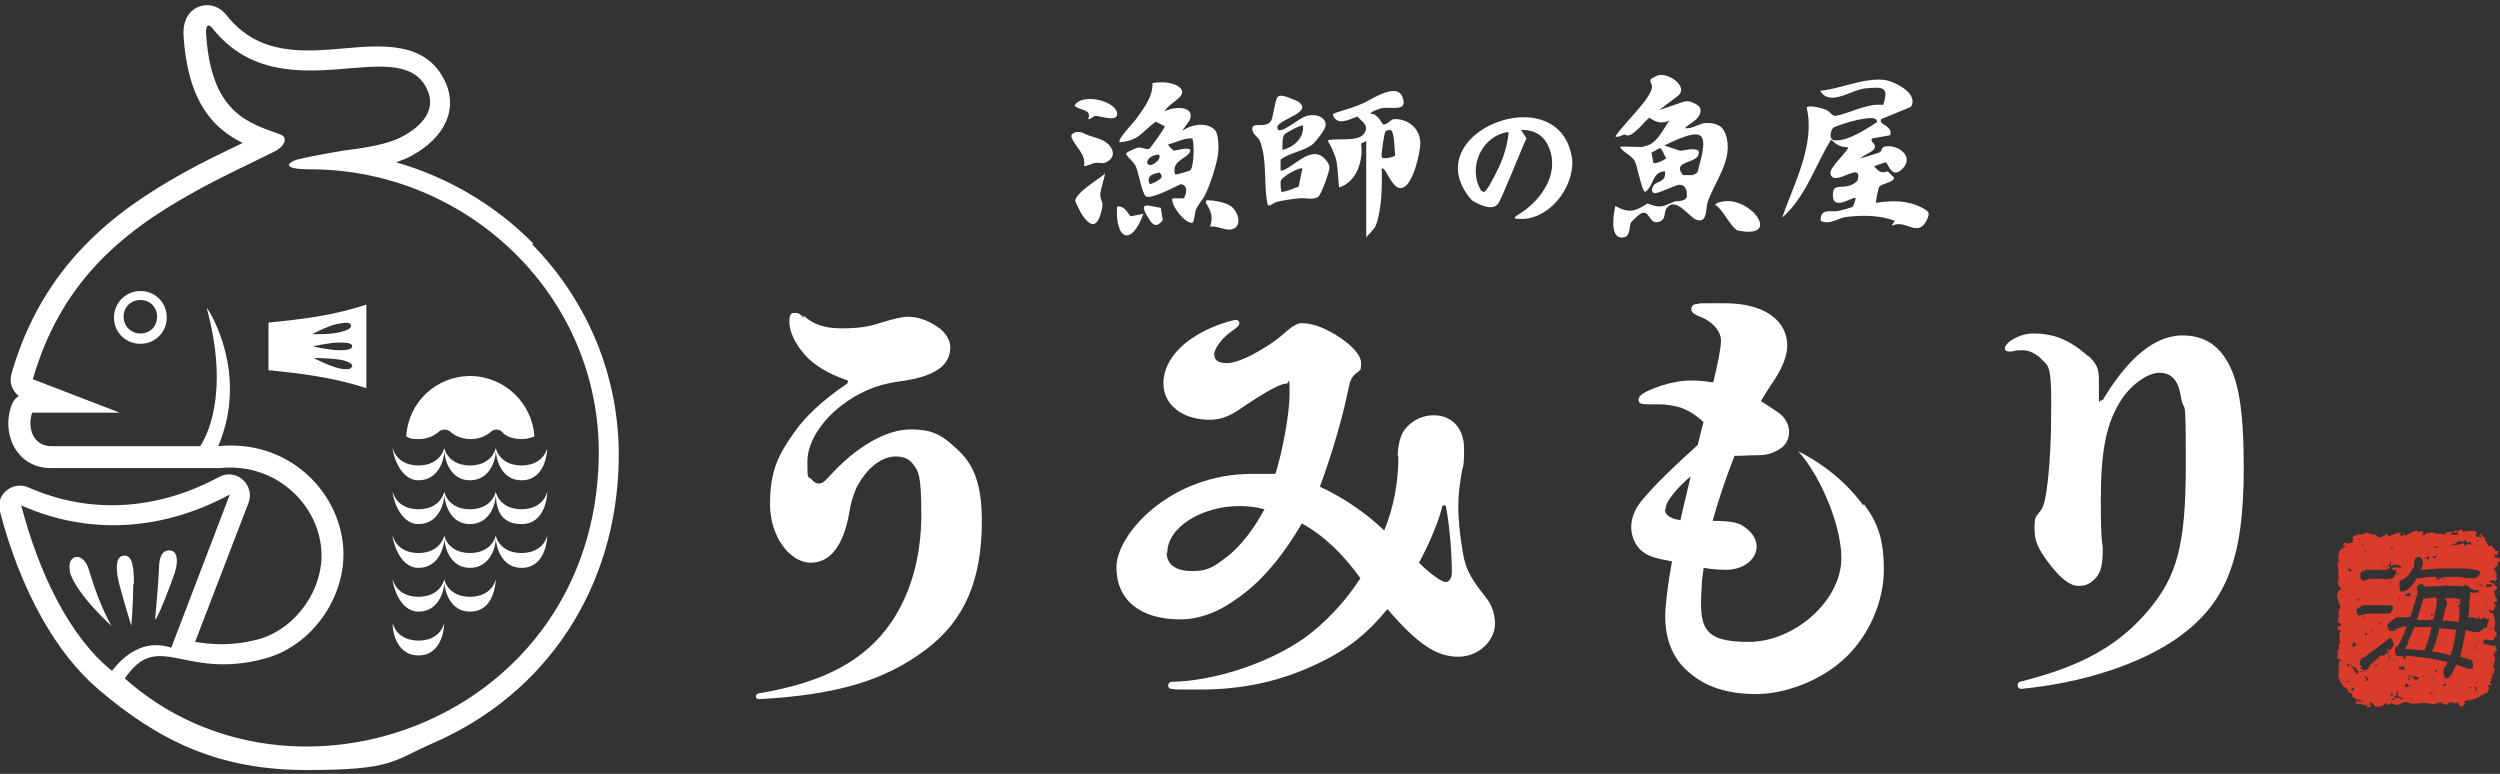
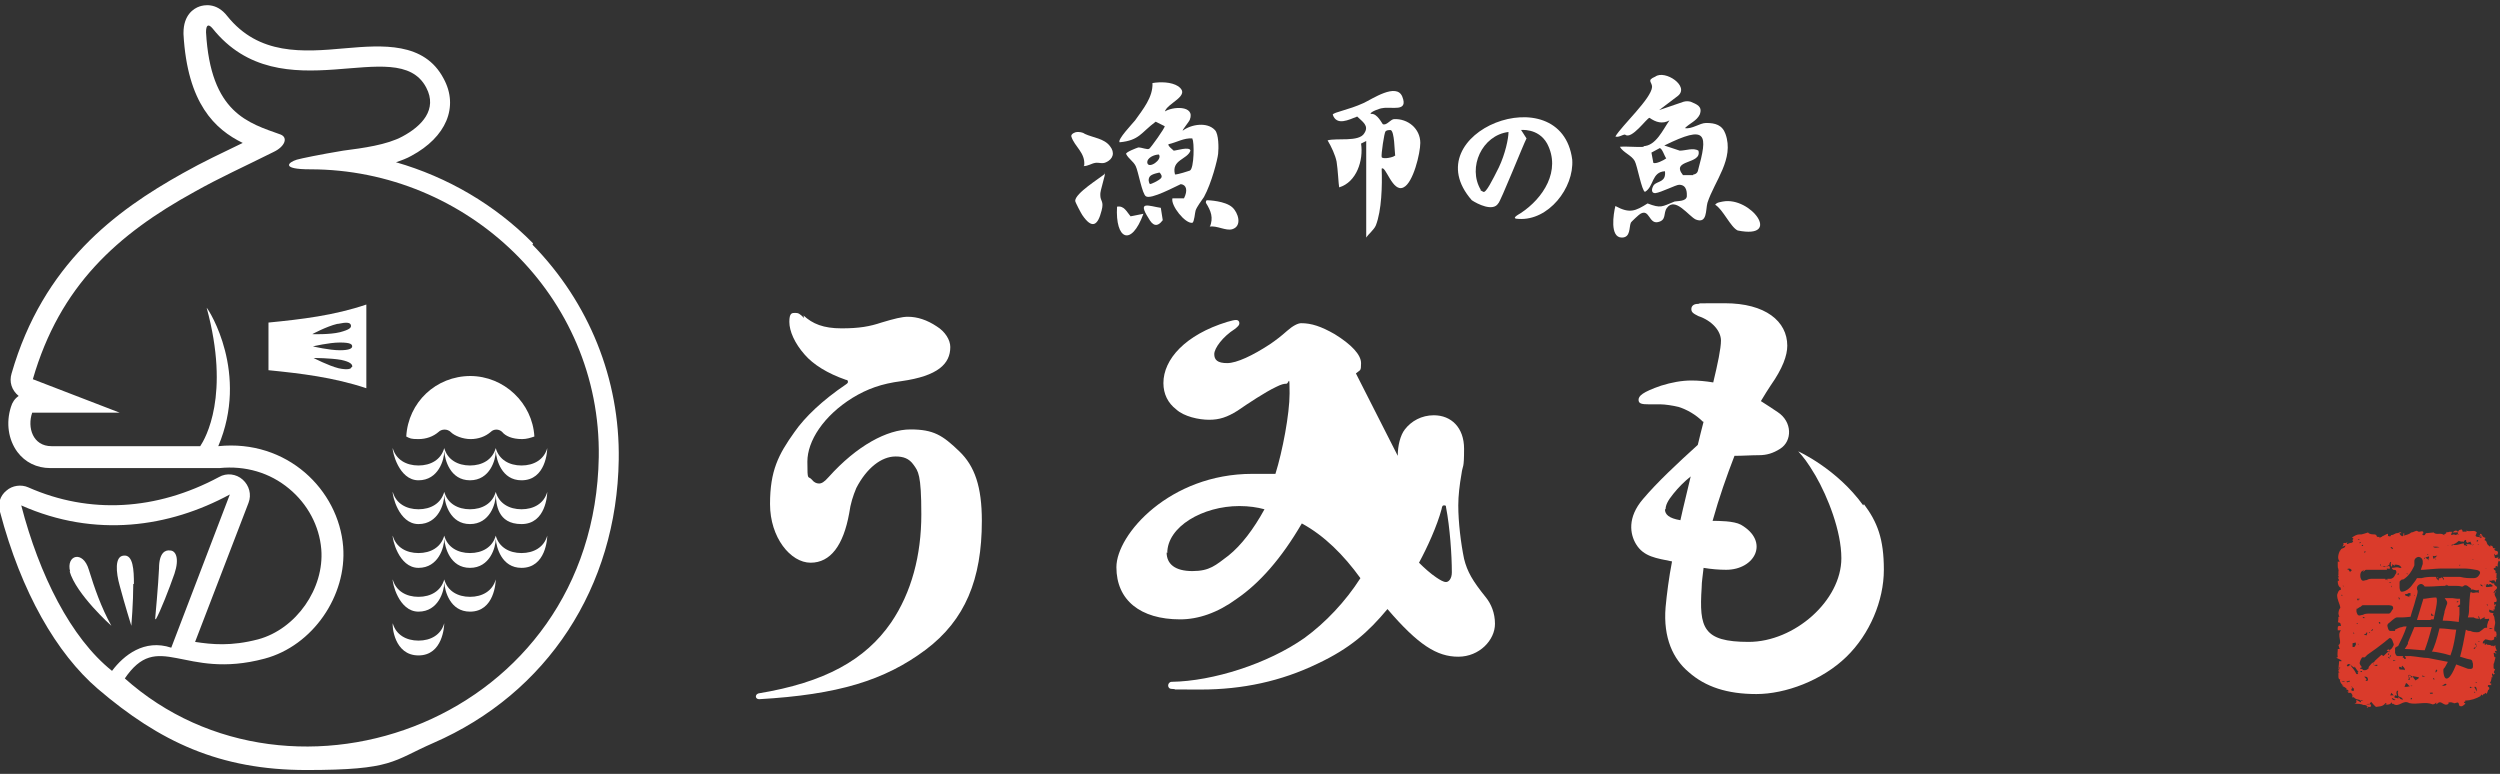
<svg xmlns="http://www.w3.org/2000/svg" id="_レイヤー_2" version="1.1" viewBox="0 0 388.3 120.2">
  <rect x="0" y="0" width="388.3" height="120.2" fill="#333333" stroke="none" />
  <defs>
    <style>
      .st0 {
        fill: #da3b2b;
      }

      .st1 {
        fill: #fff;
      }

      .st2 {
        fill: #0a4d68;
      }
    </style>
  </defs>
  <g>
    <g>
      <path class="st1" d="M124.8,49c1.4,1.3,3.1,2,5.9,2s4.4-.3,6.2-.9c2-.6,3.2-.9,4.1-.9,1.5,0,3,.5,4.5,1.5,1.3.8,2.1,2.1,2.1,3.2,0,2.6-1.9,4.5-7.6,5.3-3.1.4-5.3,1.2-7.6,2.6-4.5,2.8-7,6.7-7,9.9s.1,2.1.7,2.8c.3.4.7.6,1.1.6s.8-.2,1.5-1c4.4-4.9,9.1-7.4,12.7-7.4s5,.9,7.6,3.4c2.4,2.3,3.5,5.5,3.5,10.8,0,9.1-2.6,15.4-8.7,20-6.4,4.8-13.7,7-25.9,7.7-.3,0-.5-.2-.5-.4s.1-.4.4-.5c10.3-1.7,16.6-5.2,20.6-11,3.2-4.7,4.7-10.5,4.7-16.8s-.5-6.7-1.2-7.7c-.7-1-1.6-1.3-2.8-1.3-2.2,0-4.5,1.8-6.1,4.9-.5,1.2-.9,2.4-1.1,3.9-.9,5-2.9,7.7-6,7.7s-6.3-3.9-6.3-9.1,1.3-7.7,3.8-11.2c1.6-2.3,4.3-4.9,8-7.4.3-.2.3-.3.3-.4,0-.2-.1-.3-.3-.3-2.9-1-5.1-2.4-6.4-3.9-1.6-1.8-2.4-3.7-2.4-5.1s.4-1.4.9-1.4.7.1,1.4.8h0Z" />
-       <path class="st1" d="M217.1,70.8c0-1.6.4-3.2,1.1-4.1,1-1.3,2.6-2.2,4.5-2.2,2.7,0,4.7,1.9,4.7,5.2s-.2,2.4-.4,3.9c-.3,1.7-.5,3.4-.5,4.9,0,2.6.4,5.9.9,8.3.5,2,1.3,3.4,3.4,6,.8,1,1.4,2.4,1.4,4.1,0,2.5-2.4,5.1-5.7,5.1s-6.2-1.8-11-7.4c-3,3.6-5.8,6.1-10.9,8.5-5.6,2.7-11.6,4-18.1,4s-2.8,0-4.5-.1c-.8,0-.7-1.1,0-1.1,6.4-.1,14.9-2.8,20.6-6.8,3.3-2.4,6.4-5.7,8.7-9.3-2.6-3.6-5.6-6.6-9.1-8.5-3.2,5.5-6.6,9.3-10.1,11.7-3,2.2-6,3.2-8.8,3.2-6.2,0-9.9-3-9.9-8.1s8.3-14.5,21.1-14.5,2.5,0,3.6,0c1.1-3.5,2.2-9.3,2.2-12.5s-.1-1.5-.5-1.5-.8.1-1.6.5c-1.7.8-4.4,2.6-6,3.7-1.6,1-2.8,1.4-4.4,1.4s-3.9-.5-5.1-1.6c-1.3-1-2-2.4-2-4.1,0-3.7,3.4-7.5,9.9-9.5.7-.2,1.1-.3,1.4-.3s.5.2.5.5-.2.5-.7.9c-1.9,1.2-3.2,3-3.2,3.9s.5,1.4,2,1.4,4-1.2,6.6-2.9c.9-.6,1.8-1.3,2.7-2.1.9-.8,1.7-1.2,2.2-1.2,1.6,0,3.1.5,5.2,1.7,2.6,1.6,4.1,3.2,4.1,4.5s-.1,1-.8,1.6c-.6.5-.9,1.1-1.1,2.1-.9,4.5-2.5,10.1-4.5,15.5,3.3,1.5,7,3.9,10,6.8,1.5-3.7,2.2-7.5,2.2-11.5h0ZM181.2,85.8c0,1.8,1.3,2.9,4,2.9s3.6-.9,5.6-2.4c2-1.6,3.9-4.1,5.6-7.2-1.1-.3-2.4-.5-3.9-.5-5.7,0-11.2,3.2-11.2,7.3h0ZM223.1,89.7c.6.4,1.1.7,1.5.7s.9-.5.9-1.5c0-2.7-.3-7-.9-10.1,0-.3-.1-.3-.3-.3-.2,0-.3,0-.4.6-.7,2.6-2.2,5.9-3.5,8.3.8.8,1.8,1.7,2.7,2.3Z" />
+       <path class="st1" d="M217.1,70.8c0-1.6.4-3.2,1.1-4.1,1-1.3,2.6-2.2,4.5-2.2,2.7,0,4.7,1.9,4.7,5.2s-.2,2.4-.4,3.9c-.3,1.7-.5,3.4-.5,4.9,0,2.6.4,5.9.9,8.3.5,2,1.3,3.4,3.4,6,.8,1,1.4,2.4,1.4,4.1,0,2.5-2.4,5.1-5.7,5.1s-6.2-1.8-11-7.4c-3,3.6-5.8,6.1-10.9,8.5-5.6,2.7-11.6,4-18.1,4s-2.8,0-4.5-.1c-.8,0-.7-1.1,0-1.1,6.4-.1,14.9-2.8,20.6-6.8,3.3-2.4,6.4-5.7,8.7-9.3-2.6-3.6-5.6-6.6-9.1-8.5-3.2,5.5-6.6,9.3-10.1,11.7-3,2.2-6,3.2-8.8,3.2-6.2,0-9.9-3-9.9-8.1s8.3-14.5,21.1-14.5,2.5,0,3.6,0c1.1-3.5,2.2-9.3,2.2-12.5s-.1-1.5-.5-1.5-.8.1-1.6.5c-1.7.8-4.4,2.6-6,3.7-1.6,1-2.8,1.4-4.4,1.4s-3.9-.5-5.1-1.6c-1.3-1-2-2.4-2-4.1,0-3.7,3.4-7.5,9.9-9.5.7-.2,1.1-.3,1.4-.3s.5.2.5.5-.2.5-.7.9c-1.9,1.2-3.2,3-3.2,3.9s.5,1.4,2,1.4,4-1.2,6.6-2.9c.9-.6,1.8-1.3,2.7-2.1.9-.8,1.7-1.2,2.2-1.2,1.6,0,3.1.5,5.2,1.7,2.6,1.6,4.1,3.2,4.1,4.5s-.1,1-.8,1.6h0ZM181.2,85.8c0,1.8,1.3,2.9,4,2.9s3.6-.9,5.6-2.4c2-1.6,3.9-4.1,5.6-7.2-1.1-.3-2.4-.5-3.9-.5-5.7,0-11.2,3.2-11.2,7.3h0ZM223.1,89.7c.6.4,1.1.7,1.5.7s.9-.5.9-1.5c0-2.7-.3-7-.9-10.1,0-.3-.1-.3-.3-.3-.2,0-.3,0-.4.6-.7,2.6-2.2,5.9-3.5,8.3.8.8,1.8,1.7,2.7,2.3Z" />
      <path class="st1" d="M289.4,78.5c-4.1-5.7-10.1-8.4-10.1-8.4.8.9,1.4,1.6,2.7,3.8,1.9,3.3,4,8.6,4,12.8,0,6.6-7.3,13-14.4,13s-7.7-2.2-7.3-8.4c0-1,.2-2,.3-3.1,1.2.2,2.4.3,3.5.3,4.5,0,6.8-4.4,2.3-7-1.1-.6-3.5-.6-4.4-.6,1-3.6,2.2-7,3.4-10.1,1.3,0,2.6-.1,3.8-.1s2.2-.3,3.3-1c1.9-1.2,1.9-4.2-.4-5.7-.9-.6-1.8-1.2-2.6-1.7.6-1,1.1-1.8,1.5-2.4,1.9-2.7,2.6-4.7,2.6-6.2,0-3.8-3.4-6.6-9.7-6.6s-3,0-4.2.1c-.6,0-1,.3-1,.8s.3.7,1.1,1.1c2.1.7,3.5,2.3,3.5,3.8,0,1.2-.5,3.6-1.2,6.5-1.2-.2-2.3-.3-3.4-.3-1.5,0-3.1.3-4.7.8-2.9,1-3.5,1.6-3.5,2.2s.5.7,1.6.7,1.1,0,1.8,0,2,.2,2.8.4c1.3.4,2.7,1.2,3.8,2.3,0,0,0,0,.1,0-.3,1.2-.6,2.3-.9,3.6-3.2,2.9-6.3,5.8-8.5,8.4-2.5,2.9-2,5.5-1.1,7,1.2,2,3.2,2.2,5.6,2.7-.5,2.6-.8,5-1,7.1-.4,4.8,1.2,8.1,3.6,10.1,2.6,2.3,6,3.4,10.5,3.4s10.2-2.1,14-5.8c3.6-3.5,5.8-8.7,5.8-13.5s-1-7.4-3.1-10.2h0ZM258.7,79.1c0-.6.3-1.3,1.2-2.4.8-1,1.7-1.9,2.7-2.7-.5,2.2-1.1,4.5-1.6,6.8-1.8-.3-2.4-.9-2.4-1.7Z" />
-       <path class="st1" d="M324.4,55.3c1.2,1.2,1.6,1.8,1.6,3.7,0,1,0,1.9,0,2.9s.1.3.3.3.3,0,.5-.4c4.7-7.7,8.9-9.7,12.2-9.7s5.4,1.5,6.8,3.8c1.8,2.9,2.7,7.4,2.7,16.8,0,14.4-2.8,21.2-10.6,26.6-5.7,3.9-14.5,6.8-24,7.7-.6,0-.7-.9-.2-1.1,9.7-2.4,15.4-5.7,19.9-11,4.5-5.3,5.9-10.1,5.9-22.7s-.2-7.1-.8-10.8c-.4-2.4-1.5-3.5-3.3-3.5s-4.7,1.9-6.4,5c-1.9,3.3-2.7,7.4-2.7,14.8s.3,6.4.3,7.6c0,2.5-.3,3.6-1.1,4.5-.9.9-1.5,1.2-2.7,1.2s-2.6-1-4.4-3.3c-2-2.6-2.4-3.8-2.4-5.7s.3-1.8.9-2.6.8-2,1-3.4c.5-3.6.7-7.7.7-13.5s-.5-5.7-1.4-6.6c-.9-1-2.1-1.5-3-1.5s-1,0-1.3.1-.6.1-.8.1c-.5,0-.7-.2-.7-.5s.4-.9,1.1-1.3c1.1-.7,2.2-1,3.4-1,3.1,0,5.6,1,8.4,3.5h0Z" />
    </g>
    <g>
-       <path class="st1" d="M292.1,18.9c.6.7,1.8.9,1.5,2.1l-2.8.5c-.4.3.3.8.4,1.1.3.9-1.8,1.4-2.2,2l2.9-.9c.6-.3,0-1,1.5-1,1.9.1,3.8,1.8,2.1,3.5-1.7,1.8-2.3-1-2.6-1l-1.8.6c.6.8,1.1,1.2,2.1.8l1,1c0,.7-1.9.9-2.3,1.4-.2.3-.6,2.4-.5,2.5,2.4-.4,5-.4,7.2.8,1.1.6,1.2.8.6,2-1.4,2.7-3.3-.4-5.4.8l.5-.8c-2.3-.9-5.1-.9-7.6-.6-1.3.2-2.5,1.3-3.9.6-.1-1.9,1.3-1.4,2.5-1.5.3,0,2.4-.6,2.5-.7,0,0,.4-1,.4-1.2.2-.9-3.8,2.4-3.5-.9.1-1.8,2-.2,3.8-1.9,1-3.5-3.8,1.3-4.2-1.2-.1-.9,2.4-3.1,2.8-4-1.4-.1-1.8-.4-2.7-1.2-2.4,3.8-3.9,8.9-7.6,12.1,1.8-5.2,5.2-11.4,3.8-17.1.5-.5,2.8.2,3.3.5.4.3.7.8,1.2.8,2.5-.5,4.9-2,7.4-1.7.9-2.8,0-2.8-2.5-2.6-2.4.1-5.7,3-7.3.4,3.2-.3,6.6-2,9.9-1.7,1.6.2,5.5,2.1,4.2,4.2l-4.6,1.9h0ZM291.1,18.4c-1-.3-4.5.6-6.3,1.4-.5.4-.8,1.9.1,2,2,.2,4.9-1.7,6.6-2.8,0,0,.2-.4-.4-.6h0Z" />
      <path class="st1" d="M236.2,20.1l.9,1.4c-.4.7-4.1,10-4.4,10.1-.8,1.3-3.2.1-4.1-.5-9.2-10.5,13.9-19.5,15.6-6.3.3,4.4-3.7,9.5-8.3,9.2-1.4,0,0-.7.3-.9,3.5-2.3,6.3-6.6,4.1-10.8-1.4-2.5-4.2-2.1-4.2-2.1h0ZM229.9,29.5c.1.1.3.2.5.3.4.2,1.4-1.8,2.4-3.8,1-2.1,1.5-4.5,1.5-5.5-4.1.5-6.4,5.5-4.3,9h0Z" />
      <g>
        <path class="st1" d="M212.2,21.9l-.8.4c.4,2.6-.7,6-3.4,6.8-.1-.5-.2-2.8-.4-4-.2-1-.8-2.3-1.4-3.3,1.4-.4,4.9.3,5.7-1.1.8-1.2-.3-1.8-1.1-2.6-1.3.5-3.2,1.5-3.8-.3.2-.4,2.4-.7,4.8-1.8,1.3-.6,5.1-3.2,6-1,1,2.5-1.7,1.5-3.1,1.8-.3,0-2,.6-1.8.9,1-.2,1.8,1.6,1.9,1.6.6.2,1.1-.7,1.7-.8,2.2-.1,4.1,1.5,4.1,3.7,0,1.6-1.1,6.2-2.6,6.9-1.7.9-2.8-3.5-3.4-2.9.1,2.6,0,6.5-.9,8.8-.3.7-1.1,1.3-1.5,1.9v-15.2ZM216.7,24.2c-.1-.7-.1-3.8-.7-4-.3,0-.6,0-.8.2-.2.2-.7,3.6-.6,4,.2.4,1.9,0,2-.2h0Z" />
-         <path class="st1" d="M199.1,26.5c1.7-.4,4.3-3.8,6.4-2.1.4.3,1,1.1,1,1.6,0,.7-1.3,4.3-1.8,4.6-.8.5-2,.1-2.9.2s-2.7.3-3.6.6c-.4.1-1.1.8-1.3.4-.7-3.2,0-6.7-1.2-9.9-.3-.7-1.2-1-1.2-1.9,0-.8,1.2-.5,1.8-.6.6-.1.8-.2,1.1-.6.4-.6.6-3.4,1.1-3.8.4-.3,1.2-.1,3,.7,2.8,1.7-2.9,2.8-3.1,4,0,.5.2.6.6.5.9-.2,2.7-1.7,3.7-2.1,1.1-.5,3.2-.2,3.2,1.3,0,.7-1.4,2.4-1.9,2.9-1.2,1.1-3.7,1.4-5.1,2.5v1.7c0,0,0,0,0,0ZM202.4,19.5c-.2-.2-2.7,1.1-2.9,1.4-.4.5-.3,1.8-.3,2.4,1.8-.5,3.3-1.8,3.2-3.8h0ZM202.4,26.2c-.4-.4-3.5,1.3-3.5,2,0,.4,0,1.6.2,1.6.7,0,1.9-.6,2.6-.8,0,0,.6-2.9.6-2.9Z" />
      </g>
      <g>
        <path class="st1" d="M255.2,22.7c2,0,3.1-2.6,4.1-4-1.1.6-2.1.3-3.1-.4-.4,0-2.8,3.5-3.8,2.6-.4,0-1,.5-1.5.3,1-1.7,5.6-5.9,5.7-7.7,0-.8-.9-1,.5-1.6,1.5-1.1,5.4,1.5,3.5,3l-2.9,2.2,3.8-1.3c.4-.1.7-.1,1.1,0,.9.4,1.9.7,1.4,2-.5,1-1.5,1.3-2.3,2.1,1.1.2,2.3-.8,3.3-.8,1.4,0,2.5.3,3,1.7,1.4,3.9-1.7,7.3-2.8,10.7-.3,1.1,0,3.3-1.8,2.6-1.1-.5-3.2-3.6-4.5-1.8-.6.8,0,1.9-1.4,2.2-1.4.3-1.3-2.1-2.7-1.3-.1,0-1.5,1.3-1.5,1.4-.3.7,0,2.3-1.4,2.3-1.9,0-1.3-3.7-1-4.9,2.2,1.2,3.1.8,5-.4,2.1.8,2.2.5,4.2-.3.5-.1,1.8,0,1.9-.8,0-.4.1-1.8-1.2-1.8-.5,0-2.8,1.2-3.7,1.3-.8,0-.5-.9-.2-1.3.6-.6,1.9-.4,1.7-2.1-2.1.1-1.7,2.4-3.1,3.2-.5-.1-1.2-4.1-1.6-4.8-.5-.9-1.8-1.3-2.3-2.2,1.2-.1,2.6.1,3.8,0h0ZM263,27.1c.3,0,.6-.2.7-.5,1.6-5.8,1.5-7.3-5.2-4l2.4.8c.9,0,2.1-.5,2.9,0,.6,2.2-4.4,1.3-2.4,3.8h1.6c0,0,0,0,0,0ZM256.8,25.3c.4.2,1.6-.4,2-.7-.3-.4-.6-1.5-1-1.6l-1.3.7.3,1.6Z" />
        <path class="st1" d="M267.6,31.3c4.3-.8,9.3,5.9,2.3,4.5-1.1-.5-2.3-3.3-3.5-4,.3-.4.8-.4,1.2-.5h0Z" />
      </g>
      <g>
        <path class="st1" d="M180.8,17.4c1.2-.9,4.9-1.1,4,1.2-.1.3-1.2,1.6-1.1,1.7,1.3-1,3.8-1.4,5-.1.6.6.6,2.8.5,3.7s-1,4.5-2.2,6.7c-.4.6-1.1,1.5-1.3,2.1-.1.3-.2,1.8-.5,1.9-1.1.2-3.4-2.7-3.1-3.8h1.8c.6-1.2.4-2.1-.5-2.2-.9.4-4.6,2.4-5.4,1.9-.6-.3-1.2-3.9-1.6-4.7-.4-.8-1.1-1.1-1.5-1.9,0-.3,1.6-.9,1.9-1,.6,0,1.4.4,1.7.2.2-.1,2.5-3.3,2.4-3.5l-1.4-.7c-2.3,1.7-2.5,2.9-5.6,3.2-.4-.4,2-2.9,2.4-3.4,1.2-1.7,2.8-3.6,2.7-5.8,1.2-.2,2.9-.2,4,.5,2.1,1.5-1.8,2.6-2.1,4h0ZM185.2,21.5c-1.3-.1-2.4.6-3.7.9-.2.2.7.9.8,1,.4,0,2.5-.7,2.6,0-.5,1.4-3,1.4-2.4,3.7.5,0,2-.5,2.3-.6.7-.3.7-4.6.4-4.9h0ZM180,24c-.7,0-1.9.5-1.8,1.3.2,1,2.4-.5,1.8-1.3ZM180.1,26.8c0,0-1.2.2-1.5.6s-.2.9,0,1.2c.2,0,1.3-.5,1.7-.9.3-.3,0-.7-.2-.9h0Z" />
        <path class="st1" d="M168.4,25.7c.2-2-1.5-2.9-2-4.5-.1-.4.6-.7.9-.7s.8,0,1.2.3c1.3.6,3,.7,3.9,1.9.8,1,.5,2-.6,2.5-.6.3-1.1,0-1.7.1s-1.1.5-1.8.5Z" />
        <path class="st1" d="M171.6,26.8c.2.2-.8,2.9-.7,3.5,0,1,.6.9.2,2.4-.6,2.4-1.5,2.9-3,.7-.2-.3-1.1-2-1.1-2.2,0-1.2,3.8-3.5,4.6-4.2h0Z" />
        <path class="st1" d="M187.9,35.3c.6-1.5.2-2.5-.6-3.8,0-.2,0-.4.2-.4s2.8.1,3.9,1.1c.9.8,1.6,2.9,0,3.4-1,.3-2.4-.6-3.5-.4h0Z" />
-         <path class="st1" d="M169,18.5c.7-1.6-1.4-1.3-2.1-2.1,1.1-2,6.2-.8,6.6,1.1.3,1.6-2.6.5-3.3.5-.4,0-.7.5-1.1.5h0Z" />
        <path class="st1" d="M177.6,33.2c-1.9,5.2-4.4,4-4.1-1.1,1.1-.2,1.5.8,2.1,1.5l2-.4h0Z" />
        <path class="st1" d="M180.3,32.3l.3,1.9c-.9,1.2-1.6.8-2.2-.3-1.8-2.8,0-1.9,2-1.6h0Z" />
      </g>
    </g>
  </g>
  <g>
    <path class="st0" d="M371,88.7s0,0-.1,0c0,0,0,0,.1,0Z" />
    <path class="st0" d="M388.3,87.1c0-.1,0-.3-.1-.4l-.2.2c0-.1,0-.3.1-.3-.2-.1-.4.2-.6,0,0-.2-.2-.5,0-.6,0,.5.2,0,.4.2,0,0,0-.2,0-.2,0,0,0,0,.1,0,0-.7-.4-.2-.6-.7.1,0,.2-.1.2-.2,0,.1-.2.1-.4,0,0-.4-.3-.3-.4-.4v.2c-.1,0-.2-.1-.4-.3,0,0,0,0,0,0-.2-.2-.1-.6-.5-.7,0-.2.2-.2.1-.4-.5,0-.3-.5-.8-.6,0,0,0,.1,0,.2,0,0,.1,0,.2.1,0,0,.1,0,.2,0,0,.2-.1.1-.2,0,0,0-.1,0-.2-.1,0,0,0,0-.3,0,.2,0,.5.2.7.2-.2,0-.4,0-.6,0,.2.1.5.1.5.2-.3,0-.2,0-.2.2,0-.5-.6-.1-.8-.5l.2-.5c-.4-.5-1,0-1.7-.3h.2c-.1.3-.4.1-.7.2,0-.2-.1-.3-.2-.4,0,.1-.4,0-.5.4l-.3-.2c-.3,0-.4.2-.6.3.2,0,.3,0,.5,0,0,0,0,0,0,0h.1c0,0,0,0,0,0,.1,0,.2-.1.3,0-.3,0,.2.3,0,.4,0-.2-.1-.1-.2-.1-.2.2-.3,0-.5,0-.1,0-.2.1-.4.1.1-.2,0-.3.2-.5-.2,0-.3,0-.3,0-.1-.1-.4.2-.6,0,0,0,0,.3-.2.3,0,0,0,0,0,0,0,0-.3.1-.1.3-.5-.6-1.3,0-1.7-.5-.3,0-.7.1-1,.1,0,0,0,0,0,0-.4-.1-.2.5-.7.3-.2-.3.2-.2.1-.3,0-.6-.6,0-.9-.3h0c-.2-.2-.6.2-1,.2,0,0,0,0,0,0-.3.3-.8.4-1.2.5.1-.2.2-.1.1-.4-.2,0,0,.4-.3.5-.1-.1-.4-.2-.4-.5h.3c-.2-.3-.4,0-.6,0h0c-.5,0-.5.3-1,.3h0c-.3.5-.2,0-.5.2v-.4c-.2,0-.6.3-.9.4-.1.2-.2,0-.4.3,0-.1,0-.2,0-.2h0c-.1,0-.2,0-.3,0h0c0,0-.1,0-.2-.2,0,0,0,0,0-.1,0,0-.2-.1-.3-.1v.3h0s0-.3,0-.3c-.3,0-.8,0-1-.3-.3.1-.6.2-1,.3,0,0,0,0,0,0,0,0-.2,0-.3,0-.4,0-.8.2-1.2.5.6.3-.2.2.2.6-.1.1-.2.2-.2.2h0c-.2,0-.5.1-.7.2-.2,0,0-.2,0-.3-.4.3-.3,0-.7.2.2,0,.1.3-.1.5.1,0,.3-.1.5-.2-.1.7-.8.2-.8,1v-.3c-.2.4-.6,1.3-.1,1.8,0,0-.2.1-.3,0,0,.2,0,.4,0,.7,0,0,0,0,0,0,0,0,0,0,0,0,0,.2,0,.3.1.5,0,0,0,.1,0,.2h0s0,0,.1.1h-.1c0,0,0,0,0,0,0,.3,0,.5,0,.7h-.1c0,0,.3.2.1.3,0,0-.1,0-.1,0,0,0,.2.3.2.5h-.2c0,.2,0,.4.1.7,0,0,0,0,0,0,0,0,0,0,0,0,0,0,.1.2.2.3,0,0,0,0,.1,0,0,0,0,0,0,0,0,.1.1.2.1.4-.4,0-.5.5-.6.8h0c0,.8.4,1.3.5,2-.2.2-.3.6-.3,1,.1,0,0,.3.2.4,0,0-.1,0-.2,0,0,.3,0,.6-.1.9,0-.1.3,0,.4.1,0,.2.3.5-.1.4h0c-.4,0-.3.4-.3.7h.5c-.7.8.3,1.9-.4,2.3.1.2.1.4.2.6h-.3c0,.5-.1.7,0,1.3h-.2c0,.2.8.3.8.6h-.4c0,.5-.1.9-.1,1.2h.2c0-.2-.3-.1-.1-.2h.2c-.2.3-.2.3-.3.3,0,.2,0,.4.2.5,0,0-.2,0-.2-.1,0,.1,0,.4,0,.7,0,.3.1.5.4.4-.4,0,0,.8.4,1h-.3c.4.2.5.2.8.5,0,0,0,.1-.1,0,0,.2.3,0,.4.4h-.2c.2.3.2.2.5.2.2.1.4.5.2.7.1,0,.4,0,.5,0,0,0-.1,0-.2,0,.4.5.9.2,1.1.6,0,0,0,.1,0,.2-.4-.2-.7-.4-.7-.4-.1.2.2.4-.3.6.4,0,1,0,1.4.2,0,0,0,0,0,0h0c0,0,.2,0,.2,0,.1,0,.2.1.3.1,0,.2.4.2.6.2,0-.3.2-.2,0-.4,0,0,0,0-.2,0s0,0,0,0h0c-.1,0-.3,0-.5,0,.2,0,.3-.2.5,0,.1-.2.2-.3.3-.4.1.2.3.3.4.5.1.1.3.2.3.3.5-.1,1.1,0,1.5-.6.1,0,.2.1.2.2,0,0-.2,0-.2.1.3-.1.8,0,.9-.4.4.2-.2.3.3.2h0c.9.7,1.5-.7,2.5-.1,0,0,0,0,0,0,1.2.3,2.5-.3,3.6.2.3,0,.4-.1.6-.3v.3c0,0,.4-.3.4-.3.5-.2.9.7,1.5.2v-.2c.1,0,.6-.1.6.1,0,0,0-.2.2,0h0c0,.1.6-.1.6-.1.4.1,0,.6.6.6.2,0,.7-.4.6-.5-.1,0-.2,0-.2-.2h.2c0,0,0-.1,0-.2h0c.9,0,1.7-.3,2.4-.7,0,0,0,0,0,0,0,0,0,0,0-.1,0,0,.2-.1.2-.2,0,0,0,.1,0,.2.3,0,0-.2.4-.2,0,0,0,0,0,0,0,0,0-.1.1-.2,0,0,.2.1.1.2.4-.2.2-.7.5-.7.1-.4,0-.3-.2-.5,0,0,0-.2.1-.2.2,0,.4,0,.5,0l-.2-.2s.1-.2.2,0c-.1-.3-.1,0-.3-.2.4-.2.1-.8.5-.8-.2-.1-.2.2-.3,0,.5,0,0-.4.2-.6.2,0,.1.4.4,0-.4-.2.1-.5,0-.7-.1,0-.1,0-.2-.1,0-.2,0-.5,0-.7.1,0,.2-.7.3-1-.3,0-.2-.4-.3-.7.2,0,.3,0,.4.2v-.2c-.1,0-.2-.1-.2-.3h.3c0-.2-.3-.5-.2-.9,0-.3,0-.3,0,0-.3.2-.3.2-.5.2,0,0,.2,0,.2-.1,0,0-.2,0-.2,0h0c-.1,0-.2,0-.1.1-.1-.4-.8-.1-.8-.4-.2,0-.1,0-.1.2-.1-.1-.2-.1-.2-.1v-.2c-.1-.3,0,.2-.3,0,.1-.5.2-.3.4-.6.4,0,.8.3,1.2.1.2,0,.2-.2.2-.4.1-.2.3,0,.4,0,0,0,0-.1-.2-.2,0,0,.1-.1.2-.1-.1-.2,0-.8-.3-.6h0c0,0,0,0,0,0-.3-.6.2-1.1,0-1.7h0c-.1-.3,0-.7-.3-.9,0,0,0-.1.1-.2-.2-.2-.6,0-.7-.4,0,0,.1-.2,0-.3.1.2.5.2.7.3,0,0,0-.2,0-.3.2.2.1,0,.1.3,0-.3.2-.4,0-.7.2.1.3-.2.2-.4l-.2.2c0-.2,0-.3,0-.5h.3c.4-.6-.7-1.1,0-1.6-.2-.2-.2.3-.4.2,0-.3.5-.6.5-.7.2-.4-.5-.4-.4-.8-.1,0-.4.1-.5-.2,0,0,0,0,0,0-.1,0-.2,0-.3-.2h.4c.1-.1.4-.1.5,0,0,0,0,.1,0,.1,0,0,0,.2.2.1h-.1c.1-.2.1-.6.3-.5-.1-.2-.2-.1-.2,0,.1-.3,0-.6.1-.9,0,0-.2.1-.2,0,.1-.6-.2-.3-.3-.7.2-.2.4,0,.3-.3.1-.2.3,0,.4,0-.2-.3.1-.8.1-1,0,0,0,.2.1.2h0ZM363.9,90.9l.2.3-.2-.2h0s0,0,0,0h0ZM363.8,92.6l-.2-.2h.2c0,0,0,.2,0,.2ZM364.1,105.9h-.4c0-.1.5-.1.5-.1h0ZM367.8,109.8h0s0,0,0,.1c-.1,0-.2,0-.2-.1,0,0,.1,0,.2,0ZM385.6,107.6s0,0,0,0c0,0,0,0,0,0,0,0,0,0,0,0h0ZM387.2,97.7c0,0-.4,0-.6,0,.2-.3.5,0,.6,0ZM386.5,90c-.1,0-.2,0-.2-.2,0,.2.1.2.2.2ZM386.3,88.3h-.1c0,.1-.2,0-.2,0h.3ZM386,90.8v.2s-.1-.2-.1-.2h.1s0,0,0,0ZM385.6,91.1c0,0-.3-.1-.4-.3.2,0,.4,0,.4.3ZM385.2,95.9h-.3c0-.1,0-.2,0-.2l.3.2h0ZM384.8,84.5c.2,0,0,0,.2,0,0,.2-.2,0-.2,0ZM384.9,84l-.2.2v-.3c-.1,0,.2,0,.2,0h0ZM384.1,84.5c.3.1-.1,0,0,.3-.1,0,0-.2,0-.3ZM384.2,86.9c-.2.2-.1,0-.2,0,0,0,.2,0,.2,0ZM381.8,83.9c0,.1.5.3.7.2.2.3.2-.4.6-.2-.2,0,0,.5.3.4,0-.4.2.1.3-.2l.2.5c-.1,0-.6-.2-.9,0,0,.1.2,0,.3,0,0,0-.2,0-.1.2-.2,0-.3-.2-.5-.1v-.3c-.5,0-1.1.4-1.7.2v.2c0-.4-.1,0-.2,0v-.2c.3,0,.8-.3,1.1-.6h0ZM382.2,87.9h-.2c0,0,.1-.3.1-.3,0,0,0,.2,0,.3ZM380.3,84.7h0c0,0,0,0,0,0,0,0,0,0,0,0h0c0,.1-.2,0-.2,0,0,0,.1,0,.2,0h0ZM378.9,85c-.3,0-.8.2-1-.1.3,0,.8,0,1,.1ZM377.8,86.3c.4.2.4,0,.8,0-.2,0-.3.5-.6.3,0,.2.3.1.4.3-.2,0-.5-.4-.5,0v-.4c0,0-.1-.2,0-.3h0ZM377.3,84.8v.3c.1,0,0,0,0,0,0,0,0-.2,0-.2ZM377.2,86.2h-.2c0-.2.1-.1.2,0ZM376.9,86.3c0,.1-.1.2-.1.3.1-.2.6,0,.5-.5v.3c-.2,0,.2.4-.1.3,0,0,0,.3,0,.4h0c0-.2-.2-.3-.4-.4,0,0-.1-.1,0-.2h.2c0,0,0,0,0,0ZM376.6,86.6v.2c0,0,0,0,0,0h-.1c0,0,0,0,0,0,0,0,0-.2.1-.2h0ZM373.9,89v.3c0,0-.1-.3-.1-.3,0,0,.1,0,.1,0ZM373.1,90.1c.6-.3,1.1-.8,1.5-1.5.1-.2.3-.5.4-.8,0-.2,0-.3,0-.3,0,0,0-.2,0-.2,0,0,0-.2,0-.2s0-.2.2-.4c.1-.1.3-.2.4-.2s.3,0,.5.2c.1.1.2.3.2.5s0,.3,0,.4c0,0-.3.9-.3.9.1,0,.3,0,.4,0h0c1.2-.1,2.2-.2,3-.2s1.1,0,2.3,0c0,0,0,0,0,0,0,0,0,0,0,0,.3,0,.6,0,.9,0,.8,0,1.4.1,1.9.2.3,0,.7.2.7.4s0,.2-.2.5c-.2.3-.5.4-.8.4s-.3,0-.5,0c-.2,0-.8,0-1.6-.2-.4,0-.8,0-1.1,0,0,0,0,0-.1,0h0c0,0-.1,0-.1,0,0,0,0,0,0,0,0,0,0,0,0,0-.5,0-.9,0-1.1,0h-.3l.2.3v.2s-.3-.4-.3-.4h-.2c0,0,0,.1,0,.1-.2,0-.4,0-.3.3h0c0,.2-.3-.2-.4-.3,0,0,0,0,0,0,0,0,0-.2-.1-.2h-.1c0,0,0,0,0,0,0,0-.2,0-.2,0h0c-.6,0-1.2,0-1.9.2-.2,0-.4,0-.7,0-.2.4-.5.7-.7,1-.2.3-.5.6-.8.8-.3.2-.6.3-.8.3s-.2,0-.3-.2c0,0-.1-.2-.1-.5s0-.5,0-.7c0-.1,0-.2.1-.3.1,0,.2-.2.4-.3h0ZM379.1,91.1h0c0,0-.3-.2-.3-.2l.3.2ZM374.2,92.7l-.6-.2c-.2-.5.4,0,.4-.4,0,.1.2,0,.4,0v.5c0-.1-.2-.2-.2,0,0,0,0,.1.1.2h0ZM373.4,93.5h0s-.2,0-.2,0h.2ZM372.7,93.1h-.1c0,0,0-.2-.1-.3.1,0,.3,0,.2.3ZM372.4,89.3c0-.2,0-.3.2-.2,0,.2-.1.1-.2.2ZM371.7,85.3l-.4-.2c.1-.3.4,0,.4.2ZM369.8,87.9c.2.1.6,0,1,0-.3.1-.4,0-.5.2-.2-.3-.4,0-.6-.3v-.2c.1,0,.1.3.1.3h0ZM369.6,84.9v.2c.1,0,0-.1,0-.1h0c0-.1,0-.1,0-.1ZM367.4,85.6c0,0,0,.4-.2.2.1,0,0-.3.2-.2ZM367,84.6c0,0,.1.2,0,.2h-.2c0-.1.2-.2.2-.2h0ZM366.6,84.2h.1c0,.1-.2.2-.2.2v-.2ZM367,88.8c0,0,.1,0,.2-.1.1-.1.2-.2.3-.2s0,0,.2,0c.1,0,.3,0,.4,0h.9c.7,0,1.2,0,1.7,0,0,0,.1,0,0-.2.2,0,.4.1.5,0,0-.1,0-.4-.2-.4-.1.1-.3.2-.3.1.2,0,.1,0,.2-.2,0,0,.1,0,.2,0,0-.2.1-.6.3-.5-.1.2-.1.4,0,.7.2,0,.2-.3.1-.5,0,.2.3.2.4.4,0,0,.1-.2,0-.2.4,0,.9,0,1.1.5h-.3s0,0,0,0c-.5-.2-.7,0-1.2,0,0,.1.1.2.2.3,0,0,0,0,.1,0,.4,0,.4.2.4.4s0,0-.3.6c-.1.2-.4.4-.6.4s-.2,0-.5,0v.3c0-.2-.2-.3-.3-.1v-.2c0,0,0,0-.1,0-.1,0-.3,0-.6,0-.6,0-1,0-1.3,0-.3,0-.6,0-.9.2-.2,0-.4.1-.5.1s-.3,0-.4-.3c-.1-.2-.1-.3-.1-.5s0-.3.1-.5c0-.1.2-.2.5-.4h0ZM371.4,90.9c0,.1.2.3,0,.3,0-.1,0-.2,0-.3ZM371,90.5c0,0,.3-.2.4,0-.1,0-.2,0-.4,0ZM370.2,90.6c0,.1,0,0-.1,0v-.2.3c.1,0,.1,0,.1,0ZM366.5,83.8c0,.1-.2,0-.3,0,.1-.2.2,0,.3,0ZM366.5,93c0,.2-.3,0-.2.3-.1,0-.2-.2-.2-.3,0,0,.3,0,.3,0ZM366,94.7c0-.1.2-.2.5-.4,0,0,.1,0,.2-.1.1-.1.2-.2.3-.2s.1,0,.2,0c.1,0,.2,0,.4,0s.5,0,1.3,0h.4c.3,0,.8,0,1.5,0,.4,0,.9,0,.9.4s0,0-.3.6c0,.1-.2.2-.3.3-.1,0-.2,0-.2,0h-1.7s-.3,0-.9,0c-.6,0-1,0-1.3.2-.2,0-.4.1-.5.1s-.3,0-.4-.3c-.1-.2-.1-.3-.1-.5s0-.3.1-.5h0ZM369.6,96.9c0-.1-.3-.2,0-.3.1,0,.2.3,0,.3ZM368.4,97.7h0s0,0,0,0h0s0,0,0,0h.2c-.2,0,0,.4-.3.3,0-.1.2-.2.1-.3ZM368.1,98.4l-.2-.2h.2c.1,0-.2.2-.1.2h0ZM367.2,98.7v-.2s0,0,0,0c0,0,.1,0,.1,0,.2,0,.3-.3.3-.3.2.1,0,.3,0,.4,0,.2-.2,0-.3,0,0,0-.1,0-.1,0,0,0,0,0,0,0h0c0,.1,0,.1,0,.1ZM367,96v-.2c0,0,.4.2.4.2h-.4ZM366.3,99.9v.3c0,0-.1-.2-.1-.2h.1ZM366,96.8h0s0,0,0,0h.2c0,.3-.2,0-.2,0ZM365.5,98.2l.2.2h-.2c0,0,0-.2,0-.2ZM365.9,99.9c.1.3-.1.4-.2.5h.1c0,.1-.4.1-.4.1,0-.2,0-.4,0-.6,0,0,.5-.1.5-.1ZM365,88.3c0,.1.2.1.3.3-.2,0-.1.2-.3.2-.1,0-.2-.5-.4-.3,0-.3.3-.1.4-.2h0ZM364.6,106s-.2-.1-.1-.2c.1.1.4-.2.5,0-.1.2-.3,0-.4.2ZM365.4,107.3c-.3,0-.2-.4,0-.4l-.2-.3c.2,0,.2.4.4.3v.4ZM366.2,104.5c0,0,0,.1.1.2h-.3c-.3-.6-.4-.7-.8-1.2h0c-.2-.6-.4.3-.7-.1.3-.7.8.2,1.2.3v-.2c.2.3.5.8.7.9-.2-.2,0,.2-.4,0h0ZM366.6,104.3c0,0,.2-.2.3,0,0,0-.2.2-.3,0ZM366.7,108.8c0-.2.2,0,.3,0,0,.1-.3,0-.3,0ZM367.4,105.7l.2-.2-.2-.2h0s-.2-.2-.2-.2c.4,0,.5,0,.6.4,0,.3-.2.3-.4.2ZM368.6,104.5h0c0,0,0,0,.1,0,0,0,0,0,0,0ZM368.7,104.3c0,0,0-.2,0-.3,0,0,0,.2,0,.3ZM369.9,101.7c-.3.3-.7.6-1.1,1v.2c0-.2-.2,0-.2,0,0,.7.5.2.7.4-.2.3-.4,0-.6,0,0,0-.1-.2-.2-.4-.3.3-.5.6-.6.7v.2c-.2.2-.4.3-.6.3s-.3,0-.4-.2c0,0,0,0,0,0-.1,0-.3,0-.3,0h0c0-.2,0-.2.2-.2,0,0,0,0,0-.1,0,0,0-.1-.2-.3-.1-.2-.1-.3-.1-.3s0-.2.2-.6c.1-.2.2-.3.2-.3h.4s0,0,.1-.1c0,0,.2-.2.3-.3l1.4-1c1.2-.9,1.3-1,1.3-1,.2-.2.4-.3.5-.4.1-.1.2-.2.3-.2.2,0,.3.2.4.4,0,0,0,0,.1.3,0,0,.1.2.1.3,0,.1-.1.3-.3.6,0,0-.5.4-1.3,1.2h0ZM370.6,104.4v-.2h0v.2ZM371.1,101.7h-.2c0,0,.2-.4.2-.4l-.4-.3c.8-.5.2.6.4.7ZM370.9,102l.3.2c-.1-.3.1-.4.2-.5,0,0,0-.1,0-.1,0,0,0,0,0,.1,0,.1-.1.3-.2.4v.2c0-.1-.3,0-.3-.3ZM371.2,108h0s0,0,0,0c.1,0,.2-.3.2-.4l.4.4c-.2,0-.4,0-.5,0h0ZM371.9,108.8c-.1-.1-.4-.1-.4-.4l.6.3h-.2c0,0,0,0,0,0ZM372.5,108.3v.3c0-.3-.5-.1-.6-.3,0-.3.2-.4.4-.2,0-.3-.2-.4,0-.8h.2c-.2.3,0,.5,0,.8.2.2.7.2.7.6-.4-.2-.3,0-.6-.4h0ZM371.7,102.7c0-.3.2-.2.4-.1,0,0,0,0,.1,0,0,0,0,0-.1,0-.2,0-.3,0-.4.1ZM372.6,103.9c0,0,.2-.2,0-.2,0-.3.4,0,.5,0,0-.3-.2,0,0-.3.2.2.5.4.4.7-.2-.2-.6,0-.9-.2ZM373.5,106.6l.2-.5c.2,0,.4.4.6.5-.3,0-.6.2-.9,0h0ZM374.2,104.8c.1.1.5.2.5.4h-.4v.2c-.2,0-.1-.2,0-.2,0,0,.1,0,.2-.1,0,0-.2-.2-.2-.2-.4,0,0,.5,0,.7h-.3c.4-.3-.2-.6.2-.8h0ZM374.7,106.5c-.1.1-.2.1-.3,0,.1,0,.2,0,.3,0ZM374.4,108.6c.1-.2,0-.2.2-.2.1.3-.1.2-.2.2ZM375.2,105.7c-.2-.2-.4-.5-.5-.7l1,.2c0,.3-.4.3-.5.5h0ZM376.2,105.2c0,0,.1-.2,0-.3l.5.2h-.5q0,0,0,0ZM377.4,107.6c.2,0,.5-.1.5.1-.1,0-.5.2-.5-.1ZM377.9,105.5v-.2s.3.2.3.2h-.3ZM378.2,104.4c.2,0,0-.6.4-.3-.2,0,0,.4-.4.3ZM379.2,106.5c.3,0,.6-.5.8-.2-.2.3-.5.2-.8.2ZM383.6,106.8c.1-.4.2.2.4-.1.1,0-.2.3-.4.1ZM384.3,107.6c0,0,0-.2,0-.2l.2.2c-.1,0-.2,0-.2,0h0ZM384.7,107.4l-.4-.7c.4-.2.4.5.4.6v.2s0,0,0,0ZM384.4,105.9c.1.1.5,0,.2.2,0-.1-.1-.1-.2-.2ZM384.2,100.7c.1-.2.5-.1.4-.5-.1,0-.2-.2-.1-.3.3.5,0,0,.2.5-.3,0-.2.7-.6.2ZM385.1,99.7c-.2,0-.1,0-.2-.1.1,0,.3,0,.2.1ZM385.1,99.9s0,0,0-.1v.2c.1,0,0,0,0,0h0ZM386.3,97.1h0v.4h-.1c-.1,0-.3,0-.4.1,0,0-.2.2-.5.4-.2.2-.4.2-.6.2s-.6,0-1-.2c-.2,0-.4,0-.7-.2-.3,1.7-.6,3.1-.9,4.2.4.1.9.3,1.4.4.3,0,.5.2.5.3,0,0,0,.1.1.4,0,.1,0,.3,0,.4,0,.4-.3.4-.4.4-.2,0-.4,0-.6-.1-.3-.1-.8-.3-1.6-.6-.6,1.5-1.1,2.2-1.5,2.2s-.5-.9-.5-1.2,0-.3.2-.5c0,0,.2-.3.5-.9-1-.2-2-.4-3.1-.6-.7,0-1.6-.2-2.7-.3-.4,0-.7,0-.9,0,0,.1.2.2.2.4-.2,0-.3.2-.3-.1-.3-.2-.2.3-.2.3v-.5c0,0,0,0,.1-.1h0c-.3,0-.5,0-.7,0-.1,0-.2,0-.2,0-.2,0-.3-.2-.4-.5,0-.1,0-.2,0-.3,0,0,0-.2,0-.3s0-.2,0-.2c0,0,.1,0,.3-.2,0,0,.2,0,.2-.1.4-.8.9-1.8,1.3-3-.3,0-.6,0-.7.1-.3,0-.7.2-1.1.4v.2c0,0-.2,0-.3,0,0,0-.1,0-.1,0-.1,0-.2,0-.3,0-.2,0-.3-.1-.4-.4,0-.1-.1-.3-.1-.4s0-.2.2-.4c0,0,.3-.2.6-.5.5-.4.6-.4.7-.4s.1,0,.3,0c.1,0,.2,0,.2,0s0,0,.1,0c.2,0,.7,0,1.5-.1l.2-.7c.3-.9.5-1.6.6-2,.3-.9.3-1.1.3-1.2,0-.1,0-.2-.1-.4,0,0,0-.1,0-.2,0,0,0-.2.2-.4.1-.1.3-.2.4-.2.2,0,.4.1.6.4.2,0,.5,0,.7,0,0,0,0,0,0,0h0c.8,0,1.6-.1,2.3-.1h.2c0,0,0-.2.2,0,0,0,0-.1-.1-.2l.4.2h0q0,0,0,0h.2s0,0,.1,0c0,0,0,0,0,0,.3,0,.6,0,.9,0,.6,0,.8.1.8.1.1,0,.2,0,.2,0,.3-.2.3-.2.4-.2.1,0,.3,0,.6.3.1,0,.2.2.3.2h0c0,0,0,.2,0,.2.3-.2.8.3,1.2,0v.5c-.3-.2-.6,0-1,0h.1c0,0-.2,0-.1-.1h-.3s0,0,0,0c0,0-.1.4-.2,2.3,0,.5,0,1.1-.2,1.6h.9c.3.2.6.2.9.2l-.2-.2c0,.1.3,0,.3.3,0,0,0,0,.1,0,.2-.2.5-.2.6-.4v.3c.4.1.5,0,.7,0v.3c-.1,0-.1,0-.1,0ZM374.9,92.4h.2c0,0-.1.2-.1.2,0,0,0,0,0-.2ZM386.4,94.1l-.2-.2h.2c0,0,0,.2,0,.2ZM386.8,90.7c0,.1.5.1.3.4-.3,0-1,.2-1,0,.1-.2,0-.4.3-.4,0,.3.2,0,.4,0Z" />
    <path class="st0" d="M377.6,96.2h.4c.3-1.4.5-2.4.5-2.8s0-.4-.1-.6c-.6,0-1.1.1-1.8.2h-.2c-.5,1.6-.8,2.7-1,3.3h.2c.9,0,1.6,0,1.9,0h0ZM377.7,95.3c0,.2.3.2.3.3-.1,0-.2.1-.4,0v-.3c0,0,0,0,0,0Z" />
    <path class="st0" d="M378.7,89.8s0,0,0-.1c0,0-.2,0-.3,0,0,0,.1,0,.2.1Z" />
    <path class="st0" d="M385.7,97c.2,0,.3,0,.4,0h0c-.2,0-.3,0-.5,0h0Z" />
    <path class="st0" d="M381.8,94.1c.1-.1.2-.2.3-.2,0-.4,0-.6,0-.7,0-.1,0-.2,0-.2,0,0,0,0-.3,0,0,0-.4,0-.9-.1-.4,0-.8,0-1.2,0,.2.3.4.5.4.7s0,.2-.1.4c-.1.3-.2.6-.3.9,0,.3-.2.8-.3,1.5.9,0,1.7.1,2.5.2,0-.5.1-.9.1-1.2,0-.4,0-.8,0-1.1,0,0-.2-.1-.3,0h0ZM381.7,93.4h.2c0,0-.3.2-.3.2v-.2Z" />
    <path class="st0" d="M377.8,101.2c.9.1,1.8.3,2.8.6.1-.3.2-.6.3-.9.2-.7.4-1.7.6-3.1-.8,0-1.6-.2-2.6-.2-.4,1.7-.8,2.9-1.2,3.7h0Z" />
    <path class="st0" d="M374,100c-.1.2-.3.5-.5.8,1.1,0,2.2.2,3.1.2.3-.8.7-2,1.1-3.6-.7,0-1.6,0-2.7,0-.6,1.4-.9,2.2-1,2.4h0Z" />
  </g>
  <g>
    <path class="st2" d="M43.6,23.1h0,0Z" />
    <path class="st1" d="M10.9,88.8c-.7-2.6,2-3.4,2.9-.3.9,2.9,1.9,5.8,3.5,8.7,0,0-5.5-4.9-6.5-8.5h0Z" />
    <path class="st1" d="M20.7,90.7c0,2.9-.3,6.5-.3,6.5,0,0-1-3.2-1.8-6.2-.6-2.1-.8-4.6.6-4.7,1.5-.2,1.6,2.3,1.6,4.4h0Z" />
    <path class="st1" d="M24.1,96.1s.5-5.4.6-7.8c0-2.5,1-2.9,1.7-2.8.9,0,1.5,1.2.7,3.6-.8,2.3-2.2,5.9-2.9,7.1h0Z" />
    <path class="st1" d="M82.8,37.8c-5.9-6-13.3-10.3-21.3-12.6.9-.3,1.7-.6,2.4-1,5.4-2.9,7.4-7.6,5-12-3-5.7-9.5-5.2-15.3-4.7-6.6.6-13.4,1.1-18.3-5-1.7-2.2-3.7-1.7-4.3-1.5-.9.3-2.5,1.3-2.5,4.1v.2c.6,10.8,4.9,14.8,9.2,16.9h0c-3.3,1.6-6.1,2.9-9.3,4.7-10.4,5.8-21.7,14.1-26.6,31.1-.4,1.3,0,2.6,1.1,3.5-.6.4-1,1-1.2,1.7-.8,2.5-.4,5.1,1,7,1.2,1.6,3,2.5,5.1,2.5,0,0,25.7,0,26.3,0,4-.4,7.8.7,10.8,3.2,2.9,2.4,4.7,5.8,5,9.4.5,6.1-3.9,12.4-9.8,14-4.2,1.1-7.2.8-9.8.4l8.3-21.6c.5-1.3.1-2.7-.9-3.6s-2.5-1.1-3.7-.4c-9.7,5.2-20.1,5.8-29.6,1.6-1.1-.5-2.5-.3-3.4.5-1,.8-1.4,2.1-1,3.3,3.3,12.5,8.8,22,15.2,27.5,9.6,8.2,18.9,12.6,32.4,12.6s13.3-1.4,19.7-4.2c17.7-7.7,28.5-24.2,28.8-44,.2-12.5-4.6-24.4-13.4-33.4h0ZM17.4,104.2c-6.4-5.1-11.3-14.9-14.1-25.7,11.5,5.1,23,3.4,32.4-1.7l-9.1,23.8c-4.2-1.4-7.4,1.2-9.2,3.6h0ZM19.3,105.5c5.3-7.9,9.1.2,21.8-3.2,7.5-2,12.8-9.8,12.2-17.4-.7-8.8-8.7-16.7-19.4-15.6,4.8-11.3-1.4-21.1-1.8-21.5,3.7,13.6-.2,20.3-1,21.5H8c-2.9,0-3.8-2.9-3-5.2h13.6l-13.5-5.2c4.2-14.5,13.1-22.5,25.1-29.1,4.1-2.3,7.5-3.8,12.3-6.2,1.7-.8,2.3-2.2,1.1-2.7-5-1.8-10.9-3.3-11.6-15.9,0-1.2.4-1.3,1-.6,10.7,13.4,28.7.6,33.2,9.2,1.8,3.4-.7,6-3.7,7.6-2.4,1.3-6.1,1.8-9.2,2.2-3.6.6-6.5,1.2-7.2,1.4-1.3.4-2.6,1.5,2.1,1.5,24.3,0,45.2,19.6,44.8,44.7-.7,40.9-47.6,57.7-73.7,34.3h0Z" />
    <path class="st1" d="M73,58.4c5.3,0,9.7,4.2,10,9.4-.6.2-1.2.4-1.9.4-1.6,0-2.6-.5-3.1-1.1-.5-.5-1.3-.5-1.8,0-.8.7-1.9,1.1-3.1,1.1s-2.5-.5-3.1-1.1c-.5-.5-1.4-.5-1.9,0-.8.7-1.9,1.1-3.1,1.1s-1.3-.1-1.9-.4c.3-5.3,4.6-9.4,10-9.4h0Z" />
    <path class="st1" d="M61,76.4c.5,1.8,2.1,2.7,4,2.7s3.5-.9,4-2.7c.5,1.8,2.1,2.7,4,2.7s3.5-.9,4-2.7c.5,1.8,2.1,2.7,4,2.7s3.5-.9,4-2.7c0,.4-.2,5-4,5s-3.9-3.2-4-4.5c0,1.3-.9,4.5-4,4.5s-3.9-3.2-4-4.5c0,1.3-.9,4.5-4,4.5s-4.1-4.6-4-5h0Z" />
    <path class="st1" d="M65,101.8c-3.8,0-4.1-4.6-4-5,.5,1.8,2.1,2.7,4,2.7s3.5-.9,4-2.7c0,.4-.2,5-4,5Z" />
    <path class="st1" d="M73,95c-3.1,0-3.9-3.2-4-4.5,0,1.3-.9,4.5-4,4.5s-4.1-4.6-4-5c.5,1.8,2.1,2.7,4,2.7s3.5-.9,4-2.7c.5,1.8,2.1,2.7,4,2.7s3.5-.9,4-2.7c0,.4-.2,5-4,5Z" />
    <path class="st1" d="M81,88.2c-3.1,0-3.9-3.2-4-4.5,0,1.3-.9,4.5-4,4.5s-3.9-3.2-4-4.5c0,1.3-.9,4.5-4,4.5s-4.1-4.6-4-5c.5,1.8,2.1,2.7,4,2.7s3.5-.9,4-2.7c.5,1.8,2.1,2.7,4,2.7s3.5-.9,4-2.7c.5,1.8,2.1,2.7,4,2.7s3.5-.9,4-2.7c0,.4-.2,5-4,5Z" />
    <path class="st1" d="M81,74.6c-3.1,0-3.9-3.2-4-4.5,0,1.3-.9,4.5-4,4.5s-3.9-3.2-4-4.5c0,1.3-.9,4.5-4,4.5s-4.1-4.6-4-5c.5,1.8,2.1,2.7,4,2.7s3.5-.9,4-2.7c.5,1.8,2.1,2.7,4,2.7s3.5-.9,4-2.7c.5,1.8,2.1,2.7,4,2.7s3.5-.9,4-2.7c0,.4-.2,5-4,5Z" />
    <path class="st1" d="M41.7,50.1v7.4c5,.5,10.1,1.1,15.2,2.8v-13c-5,1.7-10.1,2.3-15.2,2.8h0ZM52.5,50.3c1.4-.3,1.9-.2,2,.2s-.2.7-1.7,1.1c-1.6.4-4.3.3-4.3.3,0,0,2.2-1.2,3.9-1.6h0ZM54.6,57c0,.3-.6.5-2,.2-1.6-.4-3.9-1.6-3.9-1.6,0,0,2.6,0,4.3.3,1.4.3,1.8.7,1.7,1.1h0ZM52.8,54.4c-1.7,0-4.2-.6-4.2-.6,0,0,2.5-.6,4.2-.6s1.9.3,1.9.6-.4.6-1.9.6Z" />
-     <path class="st1" d="M21.8,45.2c-2.2,0-4.1,1.8-4.1,4.1s1.8,4.1,4.1,4.1,4.1-1.8,4.1-4.1-1.8-4.1-4.1-4.1ZM21.8,51.8c-1.4,0-2.6-1.1-2.6-2.6s1.1-2.6,2.6-2.6,2.6,1.1,2.6,2.6-1.1,2.6-2.6,2.6Z" />
  </g>
</svg>